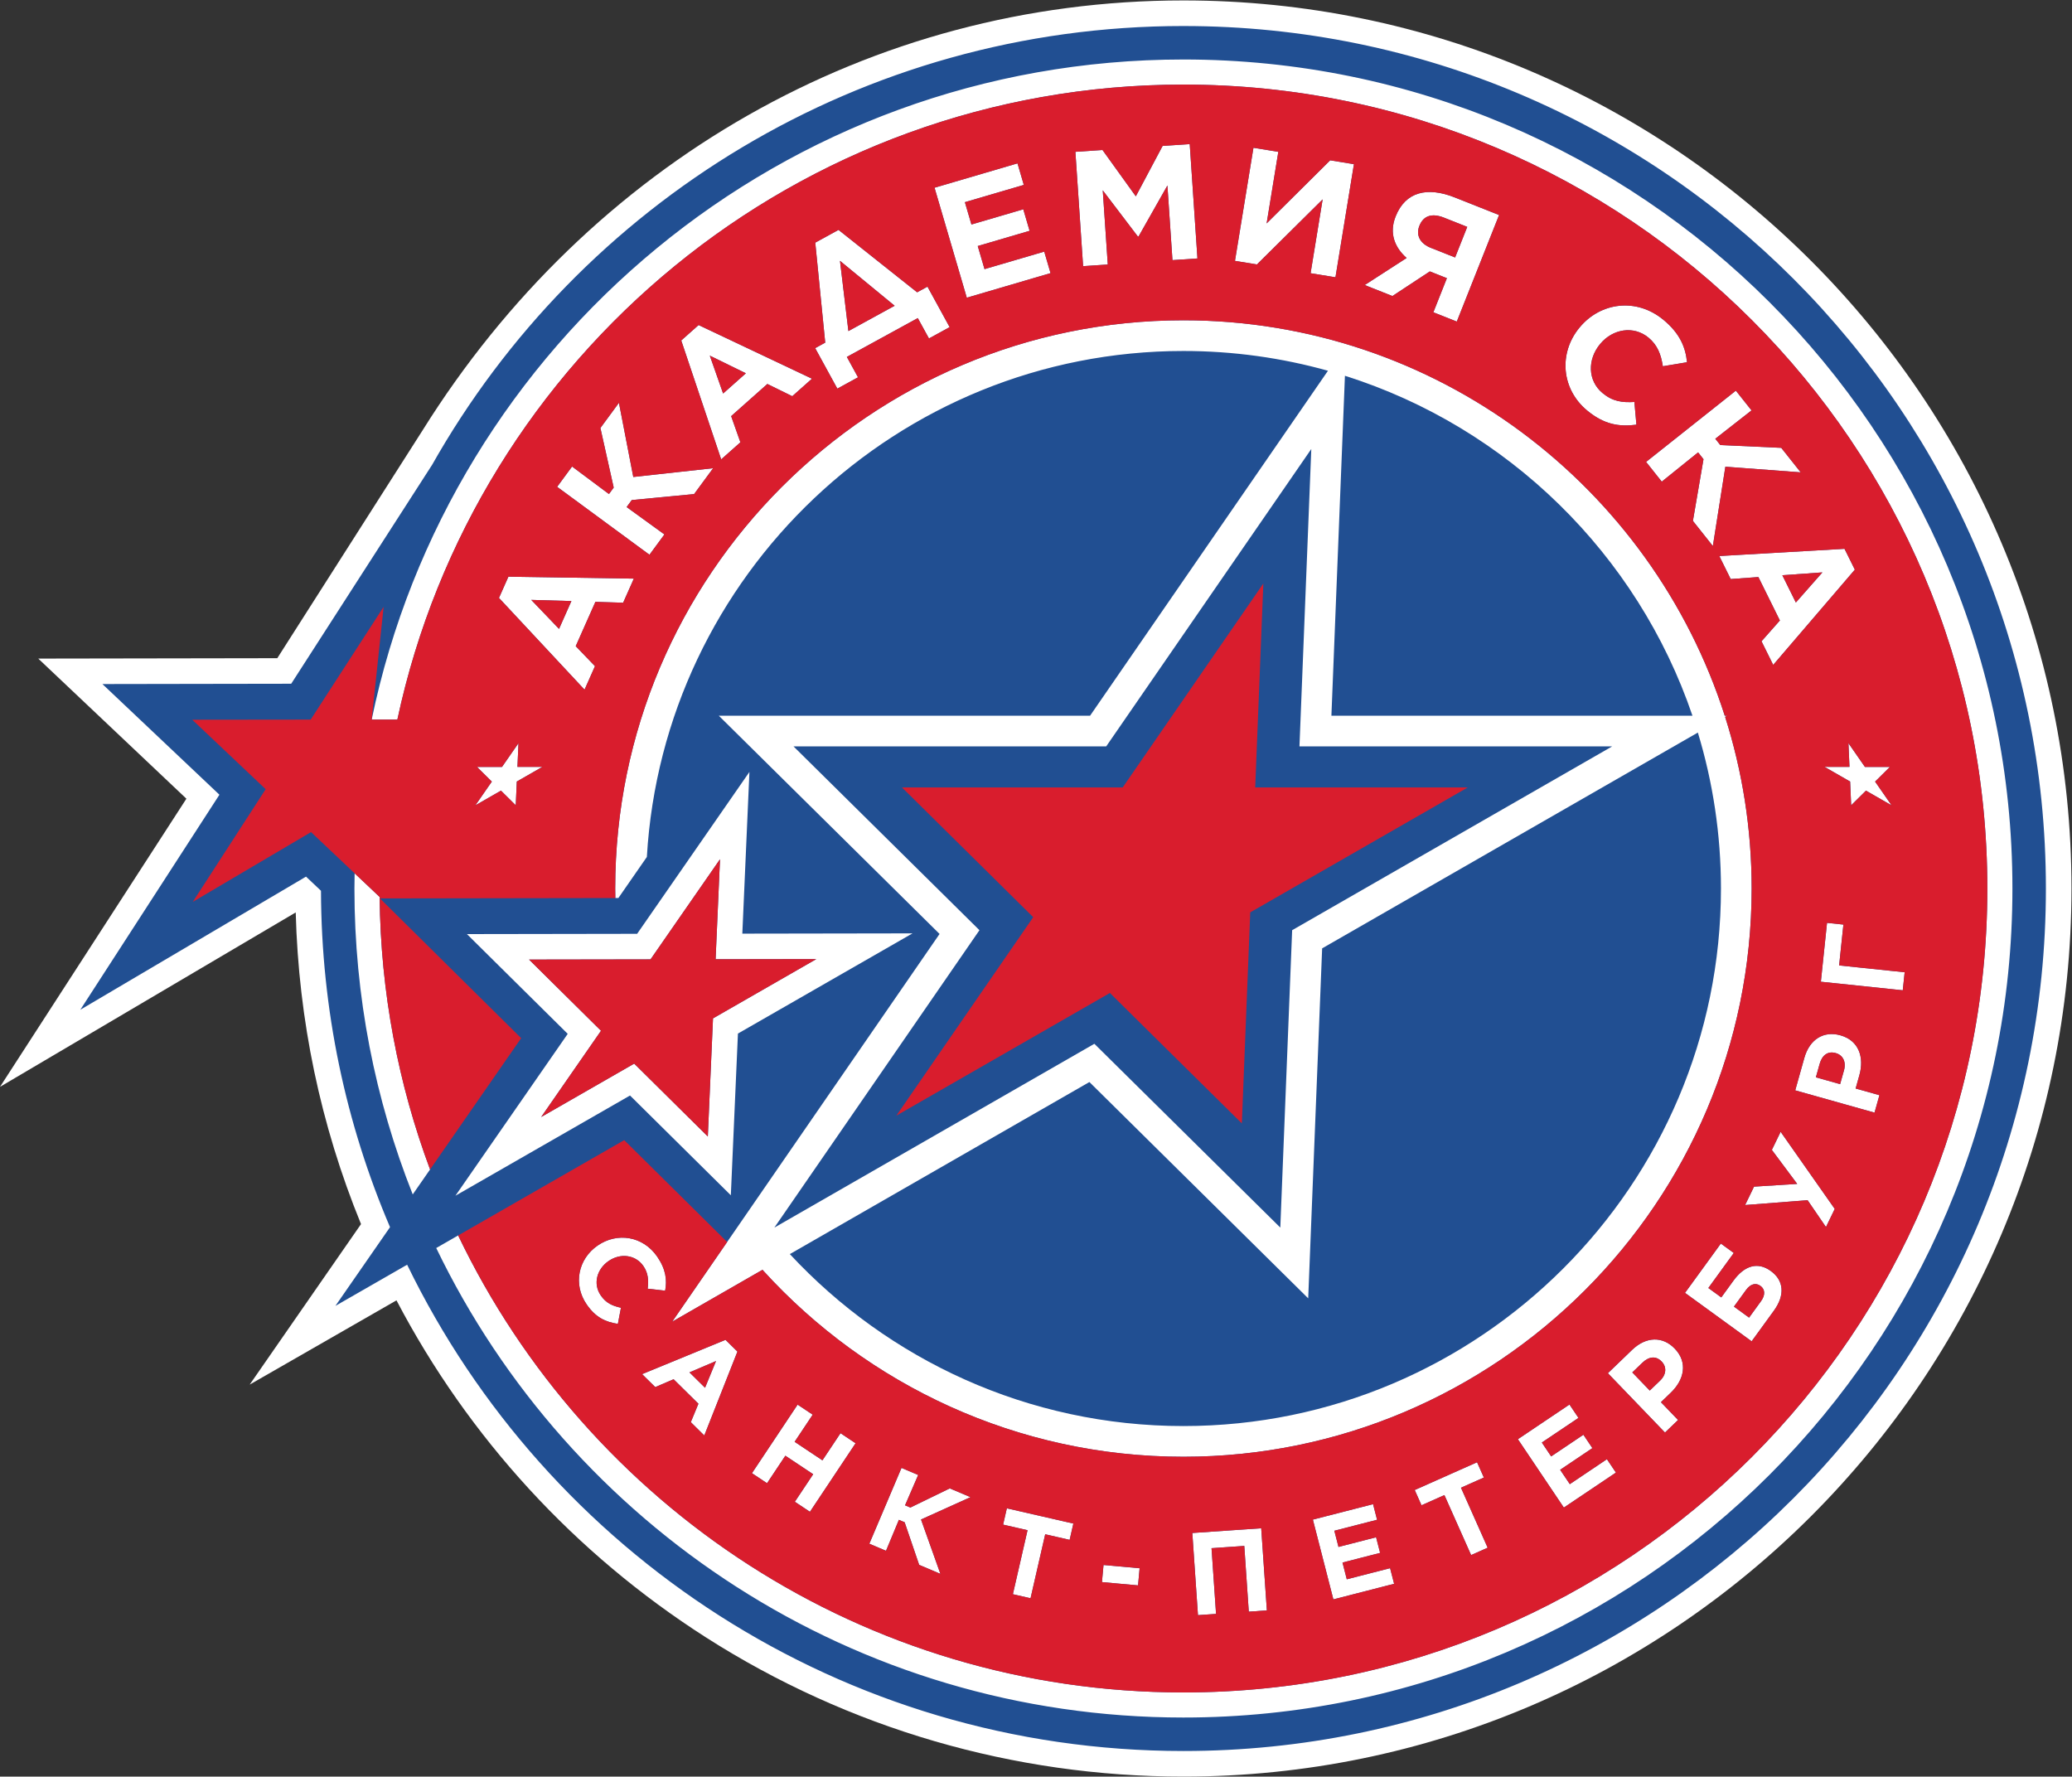
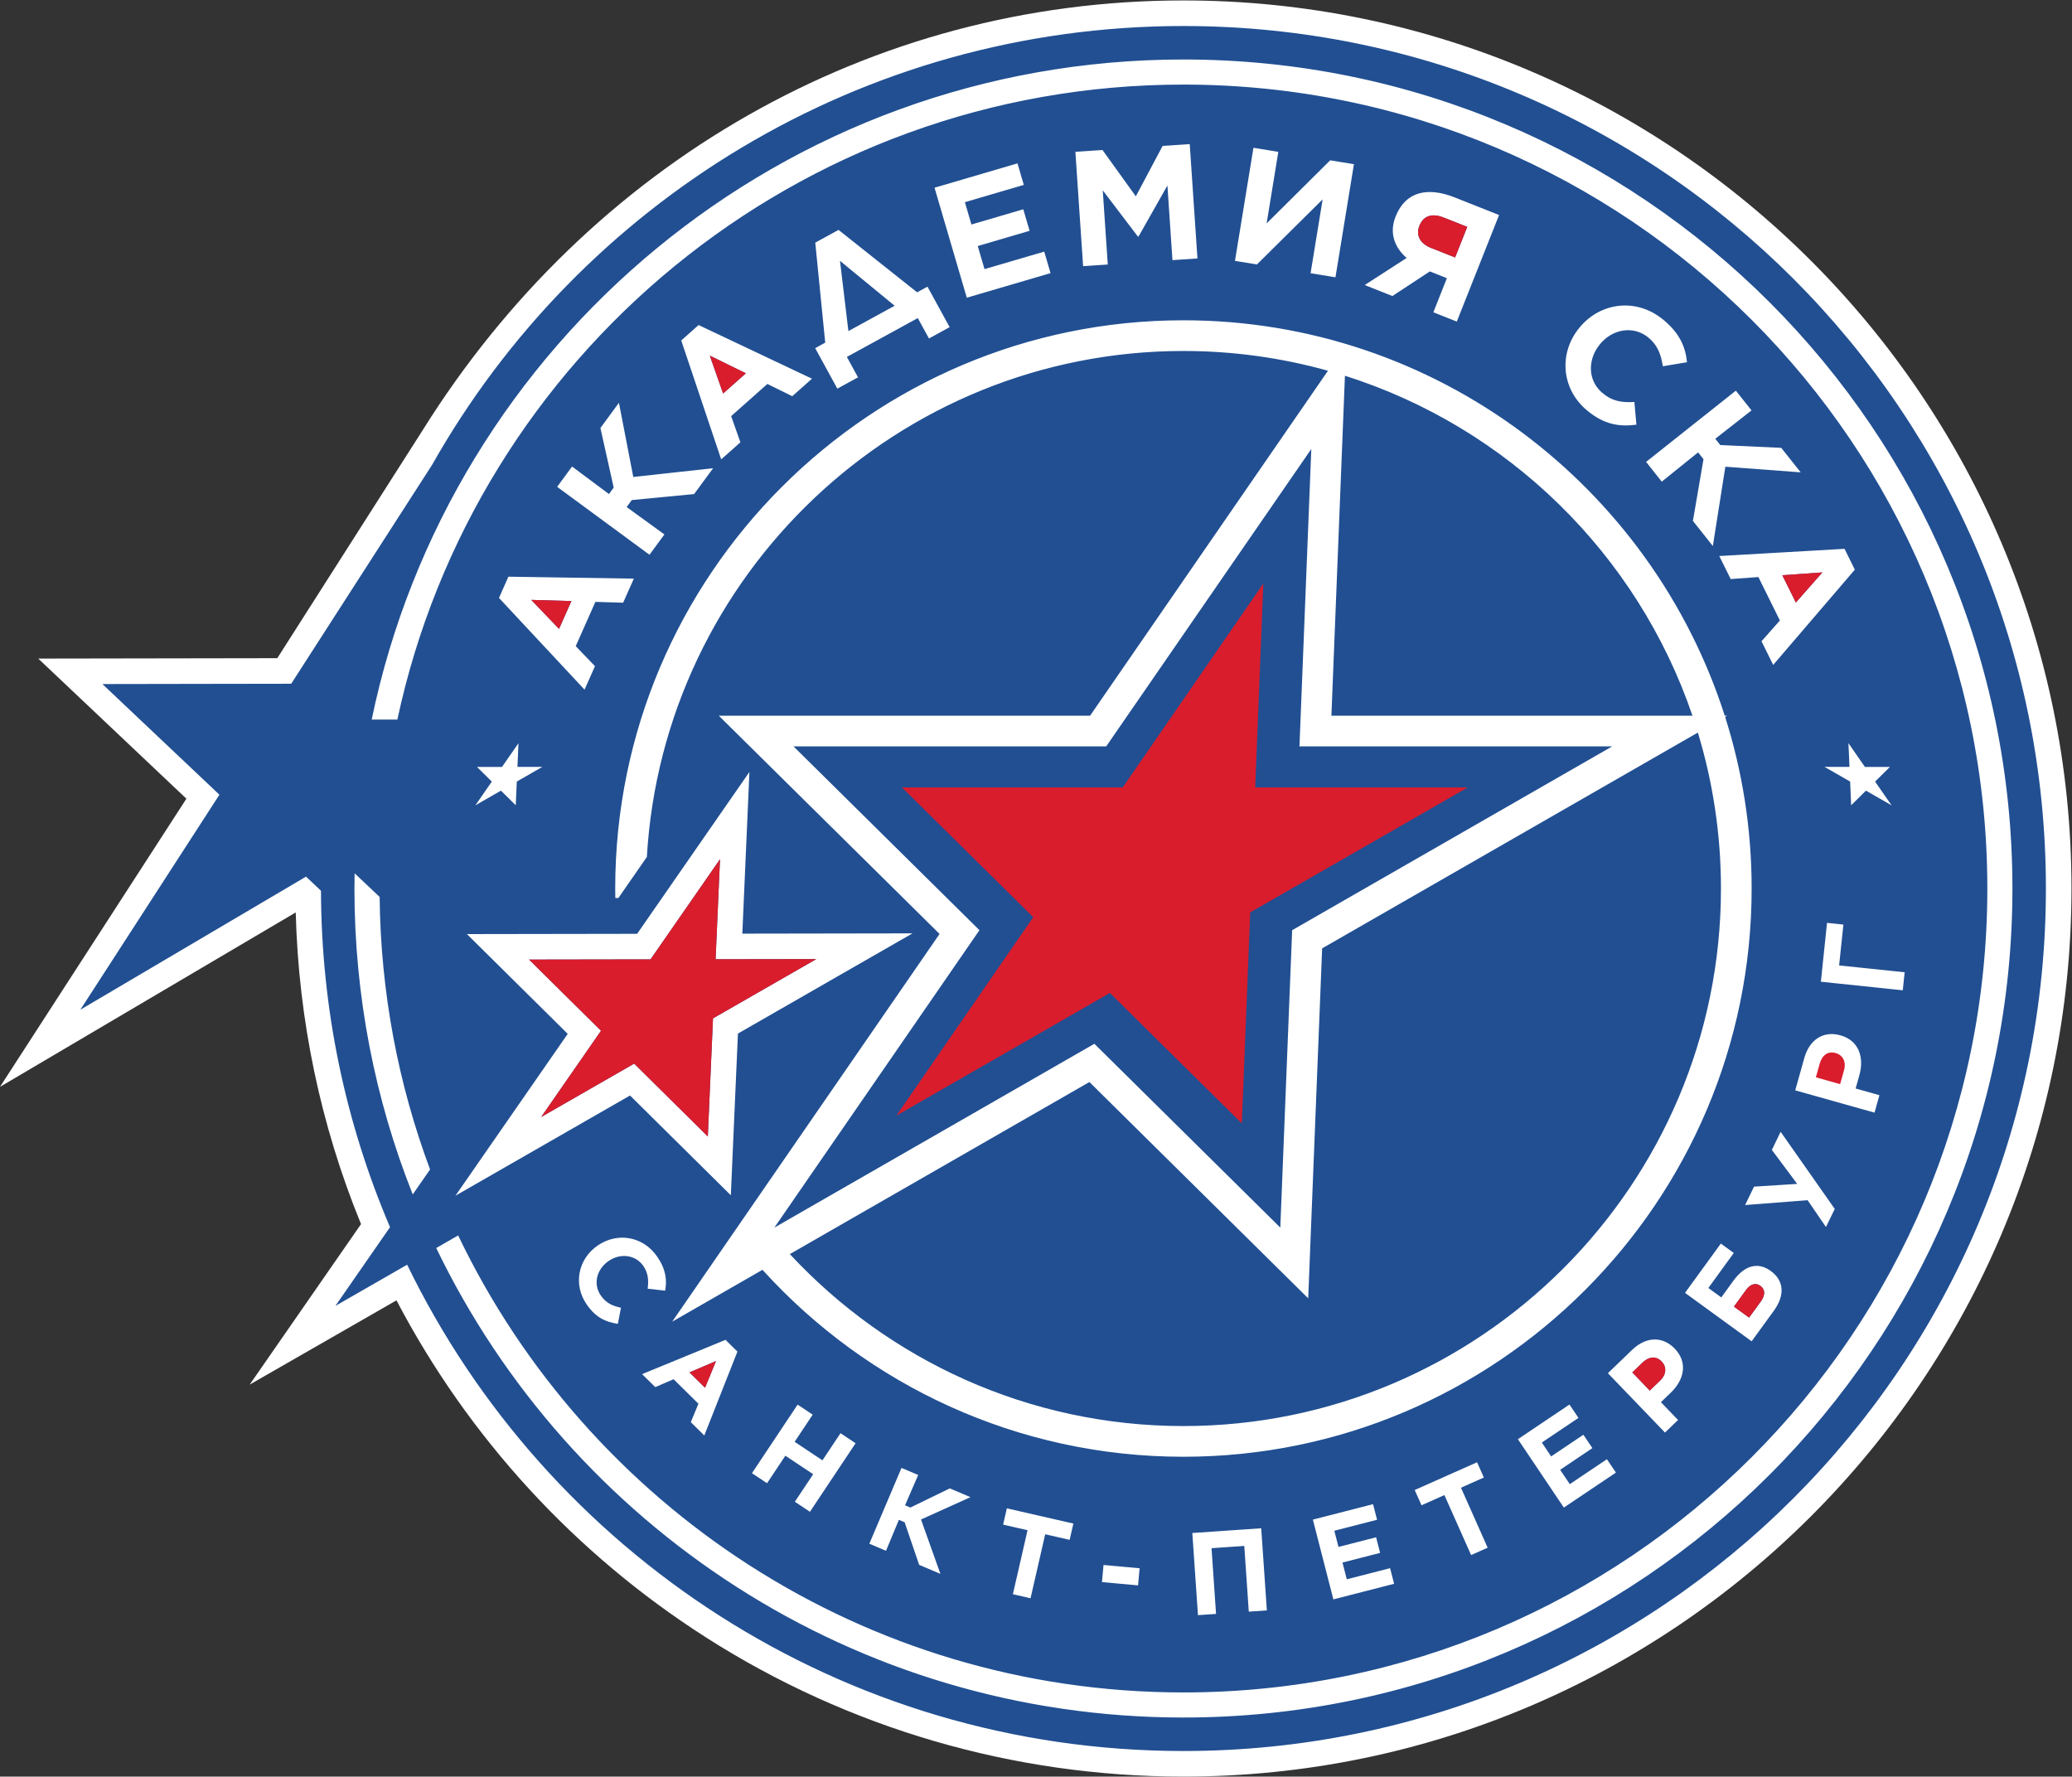
<svg xmlns="http://www.w3.org/2000/svg" viewBox="0 0 1333.333 1143.2" height="1143.2" width="1333.333" xml:space="preserve" id="svg2" version="1.1">
  <rect x="0" y="0" width="1333.333" height="1143.2" fill="#333333" stroke="none" />
  <defs id="defs6" />
  <g transform="matrix(1.333,0,0,-1.333,0,1143.2)" id="g10">
    <g transform="scale(0.1)" id="g12">
      <path id="path14" style="fill:#ffffff;fill-opacity:1;fill-rule:nonzero;stroke:none" d="m 5712.99,8574.03 c -1513.18,0 -2867.15,-786.54 -3672.06,-2073.77 L 1338.6,5398.84 184.676,5396.94 899.813,4720.57 0,3329.57 1427.57,4171.58 C 1441.24,3651.25 1547.11,3145.86 1742.82,2667 L 1205.39,1892.26 1914,2298.95 C 2261.01,1636.85 2775.2,1076.25 3407.6,672.102 4095.57,232.41 4892.78,0 5712.99,0 8076.84,0 10000,1923.16 10000,4287.02 c 0,2363.85 -1923.16,4287.01 -4287.01,4287.01" />
      <path id="path16" style="fill:#214f92;fill-opacity:1;fill-rule:nonzero;stroke:none" d="m 3059.84,5782.93 -51.67,-116.28 -133.94,4.1 -94.9,-213.81 92.9,-96.6 -50.36,-113.41 -413.06,442.82 45.54,102.54 z m 764.88,880.61 -120.21,59.1 -174.88,-155.34 44.64,-126.34 -92.77,-82.37 -192.81,573.96 83.87,74.5 547.26,-259.01 z M 2900,2322.92 c 25.77,-37.44 56.01,-50.44 97.61,-59.77 l -14.84,-77.74 c -59.23,8.97 -107.07,30.5 -150.84,94.17 -66.23,96.44 -41,219.22 53.14,283.85 l 0.9,0.6 c 93.2,64.04 217.74,46.24 286.88,-54.43 42.1,-61.34 47.57,-113.41 38.13,-163.95 l -84.4,9.54 c 5.27,41.53 2.27,76 -20.53,109.24 -37.97,55.2 -111.21,63.5 -167.34,24.9 l -0.94,-0.63 c -56.2,-38.61 -76.3,-109.61 -37.77,-165.78 m 351.82,-404.82 -88.54,-37.97 -63.53,62.6 402.72,165.58 57.43,-56.7 -159.94,-404.96 -65.14,64.27 36.77,89.04 z m 539.49,-369.12 -88.43,-132.81 -72.84,48.47 220.41,330.92 72.84,-48.47 -87.27,-130.97 134.3,-89.41 87.21,130.94 72.8,-48.47 -220.41,-330.95 -72.8,48.51 88.47,132.84 z m 748.41,-570.332 -102.51,43.472 -70.13,205.58 -27.71,11.77 -62.17,-149.48 -80.5,34.17 155.28,366.02 80.5,-34.17 -63.37,-146.47 25.6,-10.84 190.44,92.54 99.91,-42.37 -238.88,-107.84 z m 302.78,237.712 18,78.64 321.12,-73.6 -18,-78.64 -117.94,27.04 -70.77,-308.921 -85.28,19.531 70.81,308.95 z m 658.93,-210.71 -7.53,-82.67 -174.21,15.899 7.5,82.611 z m 368.99,-220.369 -87.27,-6 -27.27,396.579 332.58,22.87 27.3,-396.55 -87.27,-6.039 -21.8,317.289 -158.07,-10.9 z m 591.09,323.279 181.55,46.63 19.36,-75.37 -181.57,-46.6 20.77,-80.868 209.04,53.668 19.37,-75.368 -293.22,-75.3 -98.94,385.118 290.55,74.53 19.34,-75.33 -206.31,-52.97 z m 720.14,-3.7 -79.87,-35.57 -128.94,289.58 -110.51,-49.23 -32.8,73.7 300.95,134.01 32.8,-73.71 -110.5,-49.2 z m 306.52,440.72 155.6,104.61 43.44,-64.64 -155.61,-104.61 46.64,-69.27 179.14,120.41 43.43,-64.6 -251.34,-168.94 -221.88,330.11 249.01,167.34 43.44,-64.57 -176.88,-118.87 z m 612.59,175.81 -63.07,-60.64 -275.68,286.52 117.04,112.67 c 68.41,65.77 148.34,65.44 205.05,6.47 l 0.8,-0.77 c 64.2,-66.74 45.33,-150.34 -18.97,-212.18 l -47.87,-46.1 z m -73.4,5086.65 c -8.83,57.51 -26.04,102.48 -69.24,138.21 -71.87,59.4 -172.97,42.5 -233.38,-30.57 l -1,-1.2 c -60.43,-73.1 -60.2,-175.77 12.87,-236.14 48.74,-40.3 94.17,-46.07 153.31,-42.7 l 9.83,-109.64 c -82.57,-10.64 -154.87,-0.14 -237.68,68.33 -125.44,103.74 -138.57,277.58 -37.4,399.99 l 1.04,1.2 c 100.17,121.17 273.54,144.94 404.48,36.7 79.81,-65.93 106.98,-133.54 113.74,-204.71 z m 532.69,-1441.6 -56.47,114.04 88.77,100.37 -103.8,209.68 -133.67,-9.74 -55.07,111.18 604.53,34.8 49.83,-100.57 z m 230.11,-1529.41 29.74,284.15 79.04,-8.27 -20.64,-197.18 316.38,-33.03 -9.1,-87.01 z m -123.77,-524.36 43.94,156.41 c 25.66,91.34 94.8,131.47 173.51,109.4 l 1.13,-0.33 c 89.14,-25.07 115.14,-106.71 91,-192.58 l -17.96,-63.97 114.83,-32.27 -23.63,-84.23 z m -241.94,-553.63 43.1,88.84 208.41,13.17 -122.41,164.14 42.4,87.37 261.22,-372.29 -42.41,-87.4 -88.63,129.51 z m -115.01,-445.92 58.74,80.9 c 53.47,73.51 117.57,92.17 180.07,46.77 l 0.5,-0.33 c 61.97,-45.04 70.24,-114.94 14.14,-192.14 l -106.88,-147.04 -321.68,233.77 172.98,237.98 62.5,-45.4 -122.84,-169.08 z m 822.07,2375.39 -123.67,70.97 -71.4,-70.67 -5.04,114.53 -123.63,70.97 120.53,-0.2 -5.03,114.54 79.54,-114.67 120.54,-0.2 -71.41,-70.64 z m -826.94,1739.32 294.35,-13.61 93.87,-118.27 -363.68,27.24 -60.37,-382.92 -96.27,121.34 51.1,297.91 -26.04,32.8 -175.44,-141.27 -75.67,95.34 433.36,343.92 75.67,-95.34 -174.94,-136.84 z m -1567.51,1102.75 0.27,0.77 c 47.83,120.51 154.04,143.87 285.55,91.7 l 213.87,-84.87 -204.07,-514.39 -113.14,44.9 65.27,164.61 -82.27,32.67 -180.68,-118.84 -133.74,53.03 202.34,130.68 c -56.8,49.7 -85.47,118.94 -53.4,199.74 m -315.65,271.71 114.67,-18.7 -89.17,-545.92 -120.1,19.6 58.17,356.41 -317.12,-314.11 -106.07,17.3 89.2,545.93 120.08,-19.64 -56.44,-345.48 z m -1073.65,-502.99 -119.07,-8.03 -37.27,551.96 130.87,8.83 160.87,-223.61 129.31,243.25 130.94,8.8 37.24,-551.96 -120.64,-8.14 -24.34,360.32 -139.4,-246.28 -3.17,-0.16 -169.54,223.01 z m 365.22,-269.24 c 1221.72,0 2259.34,-802.94 2613.19,-1908.8 h 11.97 l -10.1,-5.8 c 83.04,-261.51 127.97,-539.83 127.97,-828.44 0,-1512.54 -1230.52,-2743.07 -2743.03,-2743.07 -802.58,0 -1525.75,346.51 -2027.81,897.74 l -4.2,4.7 -435.98,-250.41 371.21,538.33 919.58,1333.4 -809.3,799.97 -256.52,253.58 h 360.69 1431.71 l 945.88,1371.57 202.51,293.61 c -222.12,62.11 -456.09,95.41 -697.77,95.41 -1379.67,0 -2511.13,-1082.36 -2590.27,-2442.52 l -137.5,-198.21 -14.7,-0.04 c -0.24,15.3 -0.57,30.57 -0.57,45.94 0,1512.51 1230.53,2743.04 2743.04,2743.04 m -1023.42,462.35 250.31,73.41 30.5,-103.91 -250.31,-73.44 32.7,-111.47 288.25,84.51 30.47,-103.88 -404.32,-118.6 -155.71,530.96 400.49,117.51 30.46,-103.95 -284.44,-83.43 z m -753.87,-87.54 112.3,61.51 379.46,-301.32 49.93,27.34 107.04,-195.48 -99.84,-54.67 -53.9,98.41 -342.45,-187.51 53.87,-98.41 -99.81,-54.7 -107,195.51 48.47,26.6 z m -1037.19,-894.81 89.44,121.68 69.27,-358.12 385.39,42.33 -91.77,-124.84 -300.95,-28.9 -24.81,-33.73 182.41,-132.21 -72.13,-98.07 -445.73,327.88 72.07,98.04 178.05,-132.87 22.93,31.2 z m -595.59,-1636.28 120.53,0.2 79.54,114.67 -5,-114.54 120.54,0.2 -123.67,-70.97 -5.03,-114.53 -71.41,70.67 -123.64,-70.97 79.54,114.63 z m -48.81,-806.74 821.68,1.33 542.09,781.41 -34.27,-780.57 821.68,1.33 -842.88,-483.76 -34.27,-780.57 -486.62,481.59 -842.88,-483.76 542.1,781.41 z M 5712.98,285.082 c -1588.38,0 -2960.62,925.378 -3607.05,2266.418 l 105.8,60.73 C 2836.9,1307.44 4169.5,406.191 5712.98,406.191 c 2143.3,0 3880.82,1737.519 3880.82,3880.829 0,2143.31 -1737.52,3880.79 -3880.82,3880.79 -1863.56,0 -3420.08,-1313.6 -3794.69,-3065.35 h -123.98 c 376.59,1819.12 1987.9,3186.46 3918.67,3186.46 2210.17,0 4001.93,-1791.69 4001.93,-4001.9 0,-2210.18 -1791.76,-4001.938 -4001.93,-4001.938 m -3656.39,2617.538 -64.1,-92.41 c -181.54,456.92 -281.45,955.18 -281.45,1476.81 0,24.53 0.5,48.93 0.94,73.37 l 120.7,-114.14 c 4.77,-462.36 90.44,-905.35 243.45,-1315.5 z m 3656.39,5547.91 c -1557.28,0 -2914.52,-855.08 -3628.62,-2121.24 l -0.2,0.06 -678.3,-1053.88 -478.09,-0.77 -433.352,-0.73 314.848,-297.78 250.014,-236.45 -273.784,-423.25 -397.719,-614.83 630.693,372.01 458.89,270.65 72.24,-68.3 c 1.47,-576.33 120.14,-1125.09 333.28,-1623.82 l -263.64,-380.05 346.28,198.78 C 2640.12,1081.42 4064.63,123.48 5712.98,123.48 c 2299.41,0 4163.54,1864.09 4163.54,4163.54 0,2299.45 -1864.13,4163.51 -4163.54,4163.51" />
      <path id="path18" style="fill:#214f92;fill-opacity:1;fill-rule:nonzero;stroke:none" d="m 6180.63,2650.18 57.17,1435.64 1544.81,887.24 H 6273.1 L 6330.24,6408.7 5340.15,4973.06 H 3830.68 l 897.58,-887.24 -990.05,-1435.64 1544.81,887.27 897.61,-887.27" />
      <path id="path20" style="fill:#214f92;fill-opacity:1;fill-rule:nonzero;stroke:none" d="m 2758.4,5674.65 -193.84,5.61 134.18,-140.01 z" />
      <path id="path22" style="fill:#214f92;fill-opacity:1;fill-rule:nonzero;stroke:none" d="m 2612.52,3183.98 367.52,210.94 81.5,46.77 66.84,-66.1 288.61,-285.65 22.04,502.26 3,67.87 58.9,33.84 439.79,252.38 -356.92,-0.57 -129.24,-0.2 5.67,129.1 15.53,353.66 -298.51,-430.29 -36.77,-53 -64.5,-0.11 -522.03,-0.86 273.65,-270.82 73.74,-72.93 -59.14,-85.21 -229.68,-331.08" />
      <path id="path24" style="fill:#214f92;fill-opacity:1;fill-rule:nonzero;stroke:none" d="M 4318.79,7100.16 4055,7317.04 4095.61,6977.96 Z" />
      <path id="path26" style="fill:#214f92;fill-opacity:1;fill-rule:nonzero;stroke:none" d="m 8669.38,5667.54 128.14,145.48 -193.37,-13.74 z" />
-       <path id="path28" style="fill:#214f92;fill-opacity:1;fill-rule:nonzero;stroke:none" d="m 8862.62,3492.39 -1.06,0.3 c -37.77,10.6 -65.37,-9.93 -77.24,-52.07 l -18.27,-65.07 117.04,-32.9 18.77,66.74 c 11.8,42.1 -6.44,73.73 -39.24,83" />
      <path id="path30" style="fill:#214f92;fill-opacity:1;fill-rule:nonzero;stroke:none" d="m 3456.53,2005.91 -128.17,-54.74 75.2,-74.24 z" />
      <path id="path32" style="fill:#214f92;fill-opacity:1;fill-rule:nonzero;stroke:none" d="m 8501.37,2295.12 c 20.03,27.6 21.23,56.24 -2.7,73.57 l -0.5,0.37 c -22.47,16.33 -48.14,9 -69.54,-20.4 l -58.07,-79.94 73.07,-53.1 57.74,79.5" />
      <path id="path34" style="fill:#214f92;fill-opacity:1;fill-rule:nonzero;stroke:none" d="m 8021.45,2003.79 c -27.17,28.23 -61.4,24.43 -92.94,-5.87 l -48.7,-46.87 84.27,-87.6 50,48.03 c 31.5,30.34 31.77,66.91 8.14,91.47 l -0.77,0.84" />
      <path id="path36" style="fill:#214f92;fill-opacity:1;fill-rule:nonzero;stroke:none" d="m 3600.64,6774.15 -174.11,85.27 64.24,-182.91 z" />
      <path id="path38" style="fill:#214f92;fill-opacity:1;fill-rule:nonzero;stroke:none" d="m 8170.27,5121.26 c -265.18,779 -891.08,1392.57 -1677.66,1640.88 l -65.3,-1640.88 h 1742.96" />
      <path id="path40" style="fill:#214f92;fill-opacity:1;fill-rule:nonzero;stroke:none" d="m 6909.85,7378.69 114.6,-45.44 58.6,147.68 -112.44,44.63 c -55.83,22.14 -98.5,11 -118.33,-38.96 l -0.31,-0.74 c -17.46,-44.1 1.74,-85.74 57.88,-107.17" />
      <path id="path42" style="fill:#214f92;fill-opacity:1;fill-rule:nonzero;stroke:none" d="m 6382.59,3998.09 -53.9,-1353.8 -13.37,-335.65 -238.88,236.15 -817.37,808.01 -1446.17,-830.61 c 474.12,-510.16 1150.36,-830.05 1900.09,-830.05 1430.81,0 2594.87,1164.06 2594.87,2594.87 0,261.71 -39.11,514.42 -111.51,752.8 L 6382.59,3998.09" />
-       <path id="path44" style="fill:#d91d2d;fill-opacity:1;fill-rule:nonzero;stroke:none" d="m 4095.61,6977.95 223.18,122.21 -263.78,216.88 z" />
      <path id="path46" style="fill:#d91d2d;fill-opacity:1;fill-rule:nonzero;stroke:none" d="m 3403.56,1876.94 52.97,128.98 -128.17,-54.74 z" />
      <path id="path48" style="fill:#d91d2d;fill-opacity:1;fill-rule:nonzero;stroke:none" d="m 2901.32,3600.26 -288.81,-416.29 449.05,257.72 355.42,-351.75 25.03,570.12 498.7,286.25 -486.16,-0.8 21.2,482.76 -335.28,-483.29 -586.53,-0.94 347.38,-343.78" />
      <path id="path50" style="fill:#d91d2d;fill-opacity:1;fill-rule:nonzero;stroke:none" d="m 5358.02,3782.73 636.9,-629.56 40.57,1018.65 1050.25,603.23 H 6059.49 l 39.17,984.25 -678.8,-984.25 H 4354.14 l 633.73,-626.43 -660.63,-957.92 1030.78,592.03" />
      <path id="path52" style="fill:#d91d2d;fill-opacity:1;fill-rule:nonzero;stroke:none" d="m 8797.53,5813.03 -193.38,-13.74 65.24,-131.74 z" />
      <path id="path54" style="fill:#d91d2d;fill-opacity:1;fill-rule:nonzero;stroke:none" d="m 8498.67,2368.68 -0.5,0.37 c -22.47,16.33 -48.14,9 -69.54,-20.4 l -58.07,-79.94 73.07,-53.1 57.74,79.5 c 20.03,27.6 21.23,56.24 -2.7,73.57" />
      <path id="path56" style="fill:#d91d2d;fill-opacity:1;fill-rule:nonzero;stroke:none" d="m 3600.64,6774.15 -174.11,85.27 64.24,-182.91 z" />
-       <path id="path58" style="fill:#d91d2d;fill-opacity:1;fill-rule:nonzero;stroke:none" d="m 8790.17,3837.03 29.7,284.14 79.07,-8.26 -20.63,-197.18 316.38,-33.03 -9.1,-87.01 z m 259.05,-631.94 -382.82,107.58 43.93,156.4 c 25.67,91.38 94.81,131.48 173.51,109.41 l 1.14,-0.33 c 89.13,-25.04 115.14,-106.71 91,-192.58 l -18,-63.97 114.87,-32.27 z m -234.45,-552.22 -88.67,129.5 -301.68,-23.33 43.14,88.84 208.37,13.16 -122.37,164.18 42.4,87.34 261.22,-372.29 z m -251.91,-404.56 -106.84,-147.04 -321.68,233.78 172.98,237.98 62.5,-45.4 -122.84,-169.08 62.43,-45.43 58.77,80.9 c 53.44,73.5 117.58,92.17 180.08,46.77 l 0.47,-0.33 c 62,-45.04 70.23,-114.94 14.13,-192.15 m -462.12,-526.92 -63.04,-60.64 -275.68,286.51 117.04,112.68 c 68.4,65.77 148.31,65.43 205.04,6.5 l 0.77,-0.8 c 64.2,-66.74 45.37,-150.34 -18.93,-212.18 l -47.87,-46.1 z m -551.26,-422.86 -221.88,330.12 248.98,167.34 43.47,-64.57 -176.88,-118.87 45,-66.97 155.61,104.6 43.44,-64.63 -155.64,-104.58 46.66,-69.3 179.15,120.41 43.43,-64.61 z m -447.69,-229.24 -128.94,289.58 -110.51,-49.24 -32.8,73.71 300.95,134 32.8,-73.7 -110.51,-49.2 128.88,-289.58 z m -664.97,-213.95 -98.94,385.12 290.55,74.57 19.34,-75.37 -206.32,-52.97 20.07,-78.13 181.51,46.63 19.4,-75.37 -181.57,-46.6 20.73,-80.841 209.08,53.641 19.33,-75.368 z m -408.32,-59.199 -21.8,317.279 -158.08,-10.9 21.81,-317.25 -87.27,-6 -27.27,396.59 332.55,22.87 27.3,-396.558 z m 2326.38,4984.649 -55.07,111.17 604.53,34.8 49.84,-100.57 -394.12,-459.75 -56.47,114.03 88.77,100.38 -103.84,209.67 z m -182.41,280.81 51.11,297.92 -26.04,32.8 -175.44,-141.27 -75.67,95.34 433.36,343.91 75.67,-95.34 -174.98,-136.84 24.1,-30.3 294.32,-13.6 93.87,-118.27 -363.65,27.23 -60.38,-382.92 z m -510.39,532.73 c -125.44,103.74 -138.57,277.58 -37.43,399.99 l 1.06,1.23 c 100.14,121.14 273.55,144.91 404.49,36.67 79.81,-65.94 106.97,-133.51 113.74,-204.71 l -116.57,-19.47 c -8.84,57.5 -26.04,102.47 -69.27,138.21 -71.87,59.4 -172.94,42.5 -233.35,-30.57 l -1,-1.2 c -60.43,-73.1 -60.2,-175.78 12.87,-236.15 48.73,-40.3 94.17,-46.06 153.31,-42.7 l 9.83,-109.64 c -82.57,-10.63 -154.87,-0.13 -237.68,68.34 m -629.4,429.49 -113.14,44.87 65.27,164.61 -82.27,32.66 -180.67,-118.83 -133.74,53.03 202.34,130.67 c -56.8,49.71 -85.5,118.94 -53.4,199.75 l 0.27,0.76 c 47.8,120.51 154.04,143.88 285.54,91.71 l 213.88,-84.87 z m -585.76,213.84 -120.11,19.6 58.18,356.42 -317.15,-314.11 -106.04,17.3 89.2,545.92 120.04,-19.63 -56.4,-345.45 306.78,304.58 114.64,-18.7 z m -786.91,82.74 -24.36,360.32 -139.41,-246.28 -3.13,-0.17 -169.54,223.02 24.2,-357.99 -119.11,-8.03 -37.23,551.96 130.87,8.83 160.84,-223.61 129.34,243.25 130.91,8.8 37.26,-551.97 z m -992.85,-181.34 -155.7,530.92 400.48,117.51 30.47,-103.94 -284.45,-83.44 31.61,-107.7 250.31,73.44 30.47,-103.94 -250.28,-73.44 32.7,-111.47 288.25,84.5 30.43,-103.87 z m -182.57,-196.81 -53.9,98.4 -342.45,-187.47 53.87,-98.44 -99.84,-54.67 -106.97,195.48 48.46,26.6 -48.06,482.72 112.3,61.5 379.45,-301.31 49.91,27.33 107.03,-195.47 z m -659.87,-278.72 -120.24,59.11 -174.84,-155.34 44.6,-126.34 -92.73,-82.37 -192.81,573.96 83.83,74.5 547.3,-259.01 z m -473.92,-472.42 -300.92,-28.9 -24.83,-33.74 182.44,-132.2 -72.17,-98.07 -445.72,327.88 72.1,98.04 178.05,-132.88 22.93,31.21 -64.2,287.61 89.47,121.67 69.27,-358.12 385.38,42.34 z m -342.62,-524.46 -133.94,4.1 -94.94,-213.81 92.91,-96.6 -50.34,-113.41 -413.08,442.82 45.53,102.57 605.53,-9.4 z m -513.32,-863.31 -5.04,-114.54 -71.4,70.67 -123.64,-70.97 79.54,114.64 -71.41,70.67 120.54,0.17 79.54,114.67 -5.03,-114.54 120.57,0.2 z m 6628.5,70.47 -71.41,-70.67 79.54,-114.64 -123.64,70.97 -71.4,-70.67 -5.04,114.54 -123.67,70.97 120.57,-0.2 -5.03,114.54 79.54,-114.67 z M 5493.91,922.98 l -174.24,15.899 7.53,82.611 174.24,-15.84 z m -330.29,219.78 -117.93,27.03 -70.78,-308.911 -85.27,19.531 70.81,308.95 -117.94,27 18,78.64 321.12,-73.6 z m -623.89,-164.112 -102.51,43.472 -70.14,205.58 -27.7,11.76 -62.17,-149.47 -80.5,34.17 155.27,366.01 80.51,-34.16 -63.41,-146.48 25.64,-10.83 190.44,92.54 99.91,-42.37 -238.88,-107.84 z m -629.8,299.582 -72.81,48.5 88.48,132.84 -134.31,89.41 -88.41,-132.81 -72.83,48.47 220.37,330.92 72.88,-48.47 -87.28,-130.97 134.28,-89.41 87.24,130.94 72.77,-48.47 z m -510,368.42 -65.1,64.27 36.74,89.04 -119.78,118.14 -88.5,-37.97 -63.54,62.6 402.69,165.58 57.47,-56.71 z m -461.25,842.68 -0.9,-0.64 c -56.2,-38.57 -76.3,-109.6 -37.77,-165.77 25.77,-37.44 56,-50.44 97.57,-59.77 l -14.8,-77.71 c -59.23,8.94 -107.07,30.47 -150.84,94.14 -66.24,96.44 -41,219.21 53.1,283.85 l 0.94,0.63 c 93.2,64.01 217.74,46.21 286.88,-54.47 42.1,-61.3 47.53,-113.4 38.13,-163.94 l -84.4,9.54 c 5.23,41.53 2.27,76 -20.57,109.23 -37.97,55.24 -111.17,63.51 -167.34,24.91 m 2774.31,5678.48 c -1863.57,0 -3420.08,-1313.6 -3794.73,-3065.35 h -123.97 l 57.63,544.26 -351.91,-543.96 0.23,-0.3 -572.162,-0.67 354.452,-335.25 -351.885,-543.96 570.965,336.78 331.08,-313.11 c 4.77,-462.36 90.44,-905.35 243.45,-1315.5 l 439.78,633.93 -681.6,674.57 1136.19,1.83 c -0.26,15.3 -0.6,30.57 -0.6,45.94 0,1512.5 1230.53,2743.03 2743.08,2743.03 1221.72,0 2259.34,-802.94 2613.19,-1908.79 h 11.97 l -10.1,-5.8 c 83.04,-261.52 127.97,-539.8 127.97,-828.44 0,-1512.55 -1230.53,-2743.08 -2743.03,-2743.08 -802.58,0 -1525.75,346.52 -2027.84,897.75 l -4.17,4.73 -435.99,-250.44 265.29,384.68 -496.86,491.69 -801.68,-460.12 C 2836.87,1307.43 4169.51,406.191 5712.99,406.191 c 2143.27,0 3880.79,1737.549 3880.79,3880.829 0,2143.3 -1737.52,3880.79 -3880.79,3880.79" />
      <path id="path60" style="fill:#d91d2d;fill-opacity:1;fill-rule:nonzero;stroke:none" d="m 8021.45,2003.79 c -27.17,28.23 -61.4,24.43 -92.94,-5.87 l -48.7,-46.87 84.27,-87.6 50,48.03 c 31.5,30.34 31.77,66.91 8.14,91.47 l -0.77,0.84" />
      <path id="path62" style="fill:#d91d2d;fill-opacity:1;fill-rule:nonzero;stroke:none" d="m 6852.27,7486.6 -0.3,-0.73 c -17.47,-44.11 1.74,-85.74 57.87,-107.18 l 114.61,-45.43 58.6,147.67 -112.44,44.6 c -55.83,22.17 -98.5,11.04 -118.34,-38.93" />
      <path id="path64" style="fill:#d91d2d;fill-opacity:1;fill-rule:nonzero;stroke:none" d="m 2758.4,5674.65 -193.84,5.61 134.18,-140.01 z" />
      <path id="path66" style="fill:#d91d2d;fill-opacity:1;fill-rule:nonzero;stroke:none" d="m 8862.62,3492.39 -1.06,0.3 c -37.77,10.6 -65.37,-9.93 -77.24,-52.07 l -18.27,-65.07 117.04,-32.9 18.77,66.74 c 11.8,42.1 -6.44,73.73 -39.24,83" />
    </g>
  </g>
</svg>